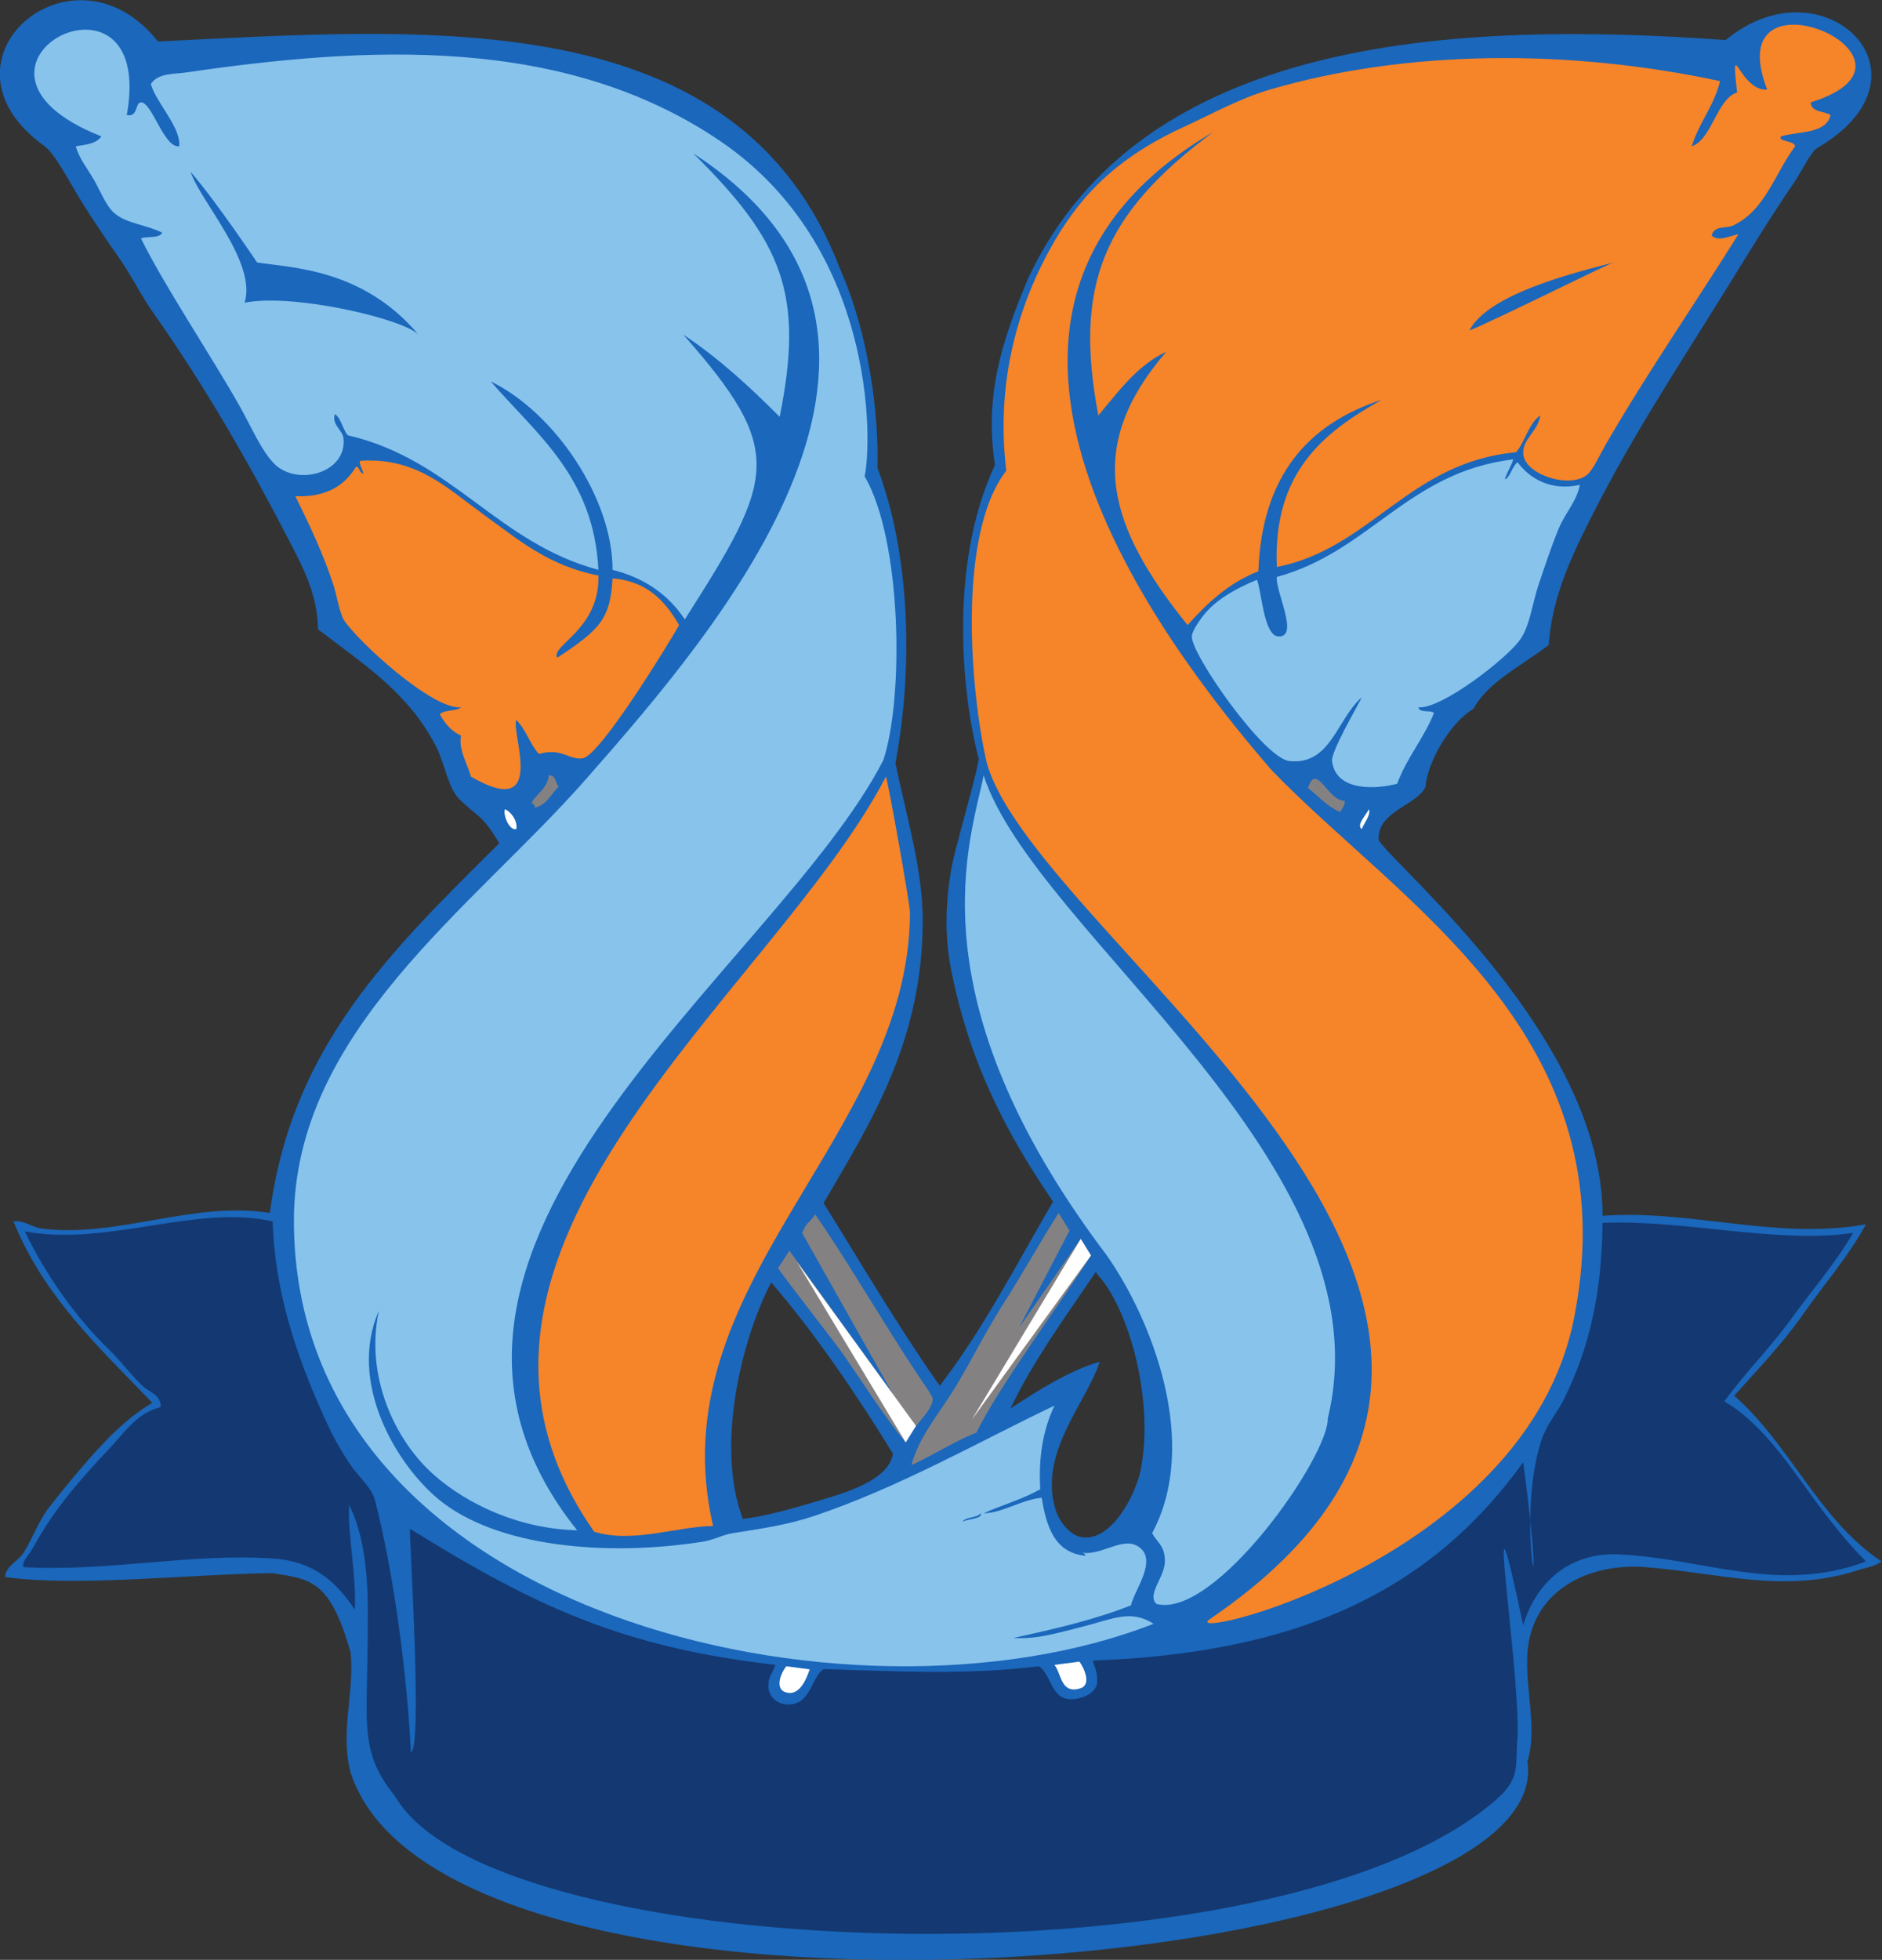
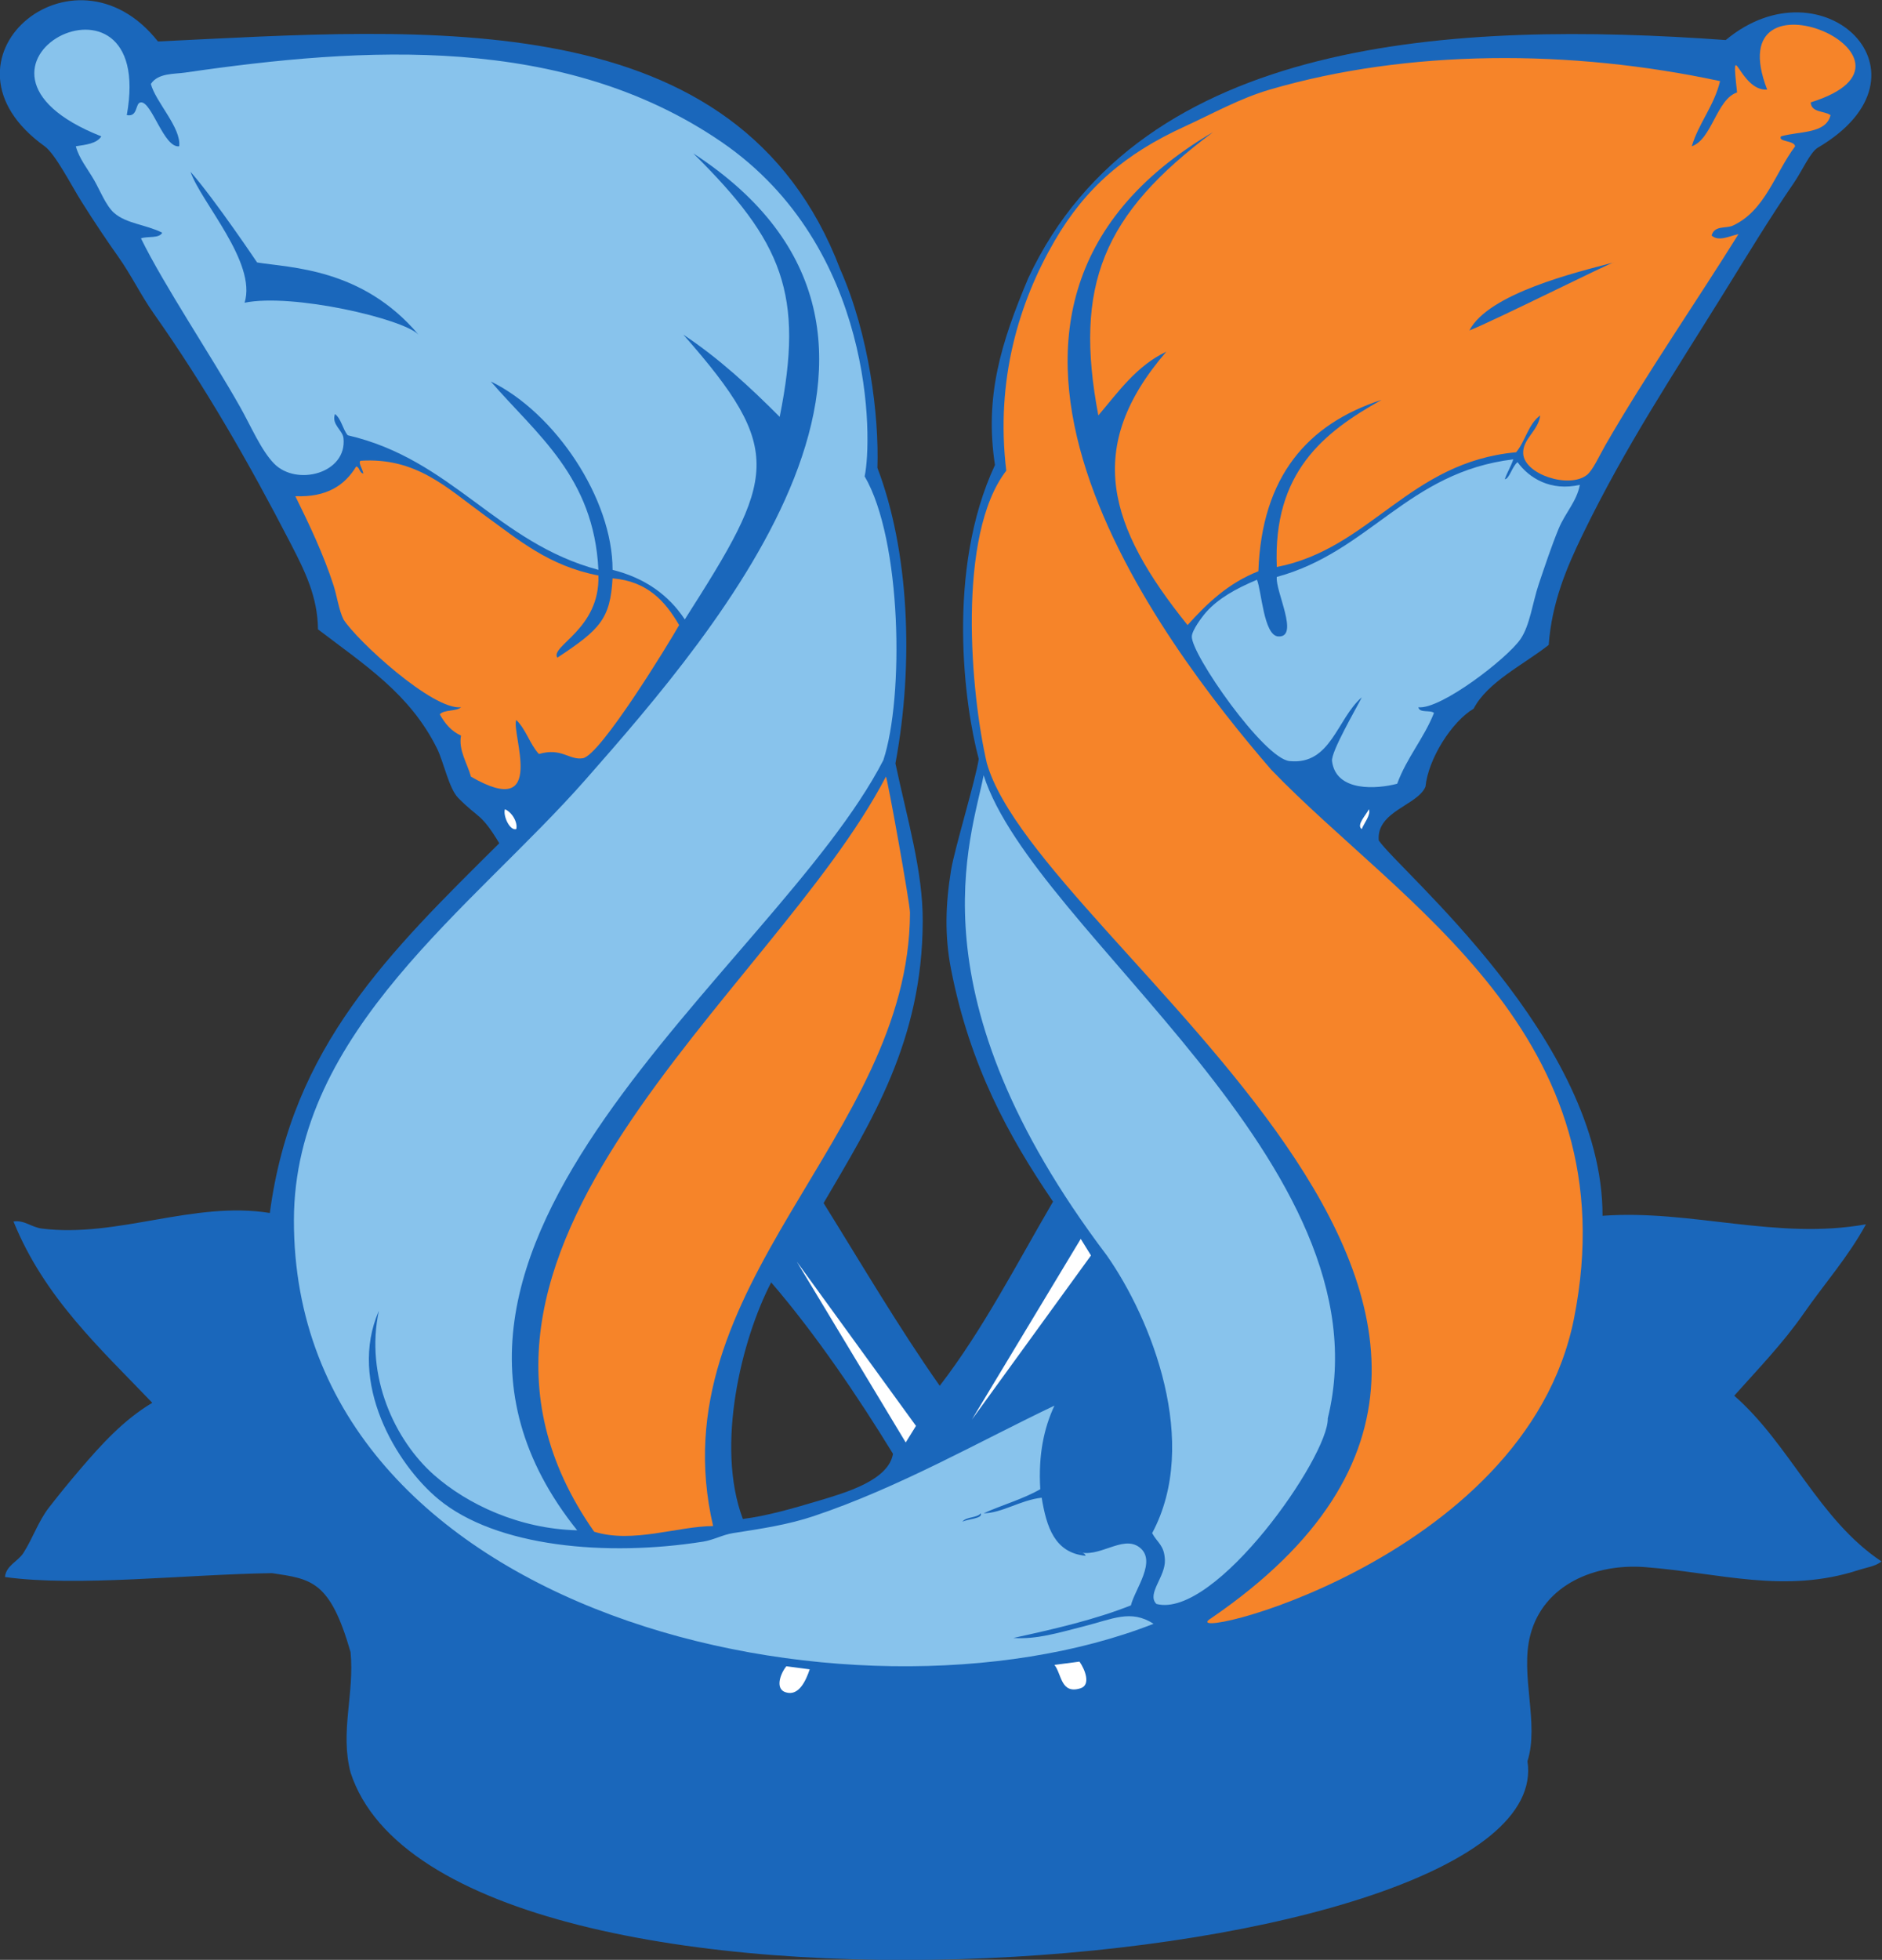
<svg xmlns="http://www.w3.org/2000/svg" viewBox="0 0 637.693 663.907" height="663.907" width="637.693" xml:space="preserve" id="svg2" version="1.1">
  <rect x="0" y="0" width="637.693" height="663.907" fill="#333333" stroke="none" />
  <defs id="defs6" />
  <g transform="matrix(1.333,0,0,-1.333,0,663.907)" id="g10">
    <g transform="scale(0.1)" id="g12">
-       <path id="path14" style="fill:#1a67bb;fill-opacity:1;fill-rule:evenodd;stroke:none" d="m 401.5,4875.18 c 684.35,32.67 1474.49,102.6 1734.22,-578.88 73.76,-166.55 98.91,-372.48 94.58,-504.72 79.93,-209.94 93.68,-494.2 45.81,-751.23 30.96,-145.26 69.75,-274 69.39,-400.76 -0.87,-304.53 -130.01,-507.92 -252,-716.41 97.11,-156.09 190.73,-315.67 295.2,-464.39 109.64,142.35 195.07,308.92 288,468 -113.46,166.59 -211.56,346.54 -259.2,590.39 -16.66,85.28 -14.16,165.04 0,252 8.94,54.87 62.06,227.81 70.38,282.59 -36.33,134.56 -83.5,480.01 41.21,747.02 -26.45,172.91 14.31,308.42 84.75,475.12 287.6,614.82 1085.35,654.17 1772.86,604.88 246.84,205.56 551.28,-86.74 233.99,-273.61 -19.3,-11.37 -40.1,-59.4 -61.2,-90 -60.12,-87.22 -123.53,-191.93 -176.39,-277.2 -128.17,-206.74 -250.78,-390.67 -360,-615.6 -40.51,-83.42 -78.78,-173.49 -86.4,-280.8 -64.56,-50.76 -155.42,-94.02 -190.8,-161.99 -55.82,-32.92 -115.46,-127.85 -122.4,-198.01 -18.88,-47.53 -125.35,-62.25 -118.8,-136.8 51.53,-76.76 570.01,-506.13 568.8,-954 224.72,16.64 442.71,-62.52 669.6,-21.59 -44.55,-82.17 -106.29,-151.86 -158.4,-226.82 -52.48,-75.47 -116,-141.08 -176.41,-208.79 141.59,-123.61 215.01,-315.4 374.41,-421.21 -15.28,-12.429 -38.76,-15.417 -57.6,-21.589 -188,-61.672 -354.5,-7.363 -543.6,7.196 C 4056.48,1007.61 3923.67,955 3889.89,825.176 3863.41,723.43 3913.31,600.477 3882.7,504.773 3965.86,-44.199 1134.04,-271.426 891.098,475.984 c -27.27,104.114 10.285,199.731 0,306.008 -52.145,181.699 -99.637,185.692 -199.571,200.684 -218.461,-3.067 -495.312,-35.352 -678.828,-9.895 2.129,28.899 33.195,39.809 46.805,61.199 24.141,37.97 38.102,80.79 64.797,115.21 25.996,33.51 51.66,65.02 79.199,97.2 53.426,62.4 110.277,125.69 183.602,169.18 -132.688,138.53 -274.692,267.72 -352.801,460.82 27.168,4.25 45.789,-14.7 72,-18.01 192.066,-24.3 385.187,70.9 579.597,39.6 55.875,423.41 305.114,663.6 583.202,939.6 -46.75,77.85 -51.84,61.65 -104.4,115.21 -23.73,24.17 -36.79,91.39 -54,126 -69.08,138.85 -183.774,211.76 -302.399,302.39 -0.922,82.62 -32.754,146.98 -68.399,216 -106.781,206.75 -218.496,401.36 -349.203,586.8 -32.738,46.46 -56.906,97.31 -90,144 -29.449,41.56 -60.484,87.74 -93.597,140.4 -26.2,41.67 -66.489,120.95 -93.602,140.41 -303.898,217.96 72.598,539.18 288,266.39 z M 2784.7,1746.79 c 3.05,0.66 3.4,-1.41 3.59,-3.61 81.59,-87.42 145.62,-319.25 111.6,-496.79 -11.67,-60.93 -72.25,-181.43 -147.59,-172.8 -31.07,3.56 -59.02,39.15 -68.41,68.4 -46.51,144.91 78.26,274.09 111.61,378 -78.21,-22.66 -158.65,-74.11 -226.81,-118.81 55.43,117.38 141.15,235.64 216.01,345.61 z m -896.4,-626.4 c -70.45,186.17 -2.5,458.27 72,601.19 113.74,-132.26 220.66,-290.54 309.6,-435.6 -11.19,-67.61 -120.76,-98.88 -187.2,-118.8 -66.82,-20.02 -134.25,-39.41 -194.4,-46.79 v 0" />
+       <path id="path14" style="fill:#1a67bb;fill-opacity:1;fill-rule:evenodd;stroke:none" d="m 401.5,4875.18 c 684.35,32.67 1474.49,102.6 1734.22,-578.88 73.76,-166.55 98.91,-372.48 94.58,-504.72 79.93,-209.94 93.68,-494.2 45.81,-751.23 30.96,-145.26 69.75,-274 69.39,-400.76 -0.87,-304.53 -130.01,-507.92 -252,-716.41 97.11,-156.09 190.73,-315.67 295.2,-464.39 109.64,142.35 195.07,308.92 288,468 -113.46,166.59 -211.56,346.54 -259.2,590.39 -16.66,85.28 -14.16,165.04 0,252 8.94,54.87 62.06,227.81 70.38,282.59 -36.33,134.56 -83.5,480.01 41.21,747.02 -26.45,172.91 14.31,308.42 84.75,475.12 287.6,614.82 1085.35,654.17 1772.86,604.88 246.84,205.56 551.28,-86.74 233.99,-273.61 -19.3,-11.37 -40.1,-59.4 -61.2,-90 -60.12,-87.22 -123.53,-191.93 -176.39,-277.2 -128.17,-206.74 -250.78,-390.67 -360,-615.6 -40.51,-83.42 -78.78,-173.49 -86.4,-280.8 -64.56,-50.76 -155.42,-94.02 -190.8,-161.99 -55.82,-32.92 -115.46,-127.85 -122.4,-198.01 -18.88,-47.53 -125.35,-62.25 -118.8,-136.8 51.53,-76.76 570.01,-506.13 568.8,-954 224.72,16.64 442.71,-62.52 669.6,-21.59 -44.55,-82.17 -106.29,-151.86 -158.4,-226.82 -52.48,-75.47 -116,-141.08 -176.41,-208.79 141.59,-123.61 215.01,-315.4 374.41,-421.21 -15.28,-12.429 -38.76,-15.417 -57.6,-21.589 -188,-61.672 -354.5,-7.363 -543.6,7.196 C 4056.48,1007.61 3923.67,955 3889.89,825.176 3863.41,723.43 3913.31,600.477 3882.7,504.773 3965.86,-44.199 1134.04,-271.426 891.098,475.984 c -27.27,104.114 10.285,199.731 0,306.008 -52.145,181.699 -99.637,185.692 -199.571,200.684 -218.461,-3.067 -495.312,-35.352 -678.828,-9.895 2.129,28.899 33.195,39.809 46.805,61.199 24.141,37.97 38.102,80.79 64.797,115.21 25.996,33.51 51.66,65.02 79.199,97.2 53.426,62.4 110.277,125.69 183.602,169.18 -132.688,138.53 -274.692,267.72 -352.801,460.82 27.168,4.25 45.789,-14.7 72,-18.01 192.066,-24.3 385.187,70.9 579.597,39.6 55.875,423.41 305.114,663.6 583.202,939.6 -46.75,77.85 -51.84,61.65 -104.4,115.21 -23.73,24.17 -36.79,91.39 -54,126 -69.08,138.85 -183.774,211.76 -302.399,302.39 -0.922,82.62 -32.754,146.98 -68.399,216 -106.781,206.75 -218.496,401.36 -349.203,586.8 -32.738,46.46 -56.906,97.31 -90,144 -29.449,41.56 -60.484,87.74 -93.597,140.4 -26.2,41.67 -66.489,120.95 -93.602,140.41 -303.898,217.96 72.598,539.18 288,266.39 z M 2784.7,1746.79 z m -896.4,-626.4 c -70.45,186.17 -2.5,458.27 72,601.19 113.74,-132.26 220.66,-290.54 309.6,-435.6 -11.19,-67.61 -120.76,-98.88 -187.2,-118.8 -66.82,-20.02 -134.25,-39.41 -194.4,-46.79 v 0" />
      <path id="path16" style="fill:#88c3ec;fill-opacity:1;fill-rule:evenodd;stroke:none" d="m 2500.29,3010.38 c 127.8,-398.96 1032.73,-989.7 874.81,-1634.4 2.71,-96.28 -285.9,-510.464 -435.61,-471.605 -25.43,25.73 23.19,68.789 21.6,111.605 -1.4,38.07 -19.53,44 -32.4,68.4 122.85,229.1 -1.28,543.09 -115.19,705.61 -501.7,663.42 -343.77,1060.26 -313.21,1220.39 z m -763.19,1119.6 c 260.56,-295.94 233.84,-362.69 3.6,-723.6 -41.13,62.08 -101.11,105.3 -183.6,126 0.34,180.72 -146.18,399.3 -309.6,478.8 116.66,-134.99 261.98,-242.02 273.6,-478.8 -257.54,68.86 -371.96,280.85 -637.198,342 -13.089,15.71 -16.109,41.5 -32.402,54 -9.613,-26.39 19.453,-41 21.602,-61.2 9.543,-89.7 -119.184,-123.25 -176.403,-64.8 -32.922,33.64 -58.539,94.61 -86.402,144 -73.578,130.47 -193.027,308.2 -251.996,428.41 16.75,6.05 46.488,-0.9 54,14.39 -42.121,21.07 -91.086,22.71 -122.399,50.41 -20.582,18.19 -35.547,56.91 -50.398,82.79 -17.145,29.88 -38.305,54.95 -46.805,86.41 25.969,4.03 53.207,6.78 64.801,25.19 -449.395,177.75 141.543,480.31 64.801,54 29.637,-5.44 20.41,31.59 36,32.4 27.777,1.45 58.484,-116.75 97.195,-111.59 5.649,47.14 -60.141,112.64 -71.996,158.39 18.387,28.09 59.055,24.82 86.402,28.8 455.293,66.25 962.398,98.84 1364.398,-176.39 389.33,-267.25 383.45,-756.36 363.6,-849.61 94.3,-161.25 100.51,-560.86 47.46,-721.38 C 1971.27,2516.3 892.574,1808.78 1467.1,1091.58 c -146.9,3.46 -278.9,65.81 -363.6,140.41 -99.83,87.9 -176.258,251.31 -140.398,417.6 -79.582,-181.45 43.098,-389.21 151.198,-478.81 147.22,-122.01 428.13,-146.8 673.2,-108 25.94,4.11 50.18,17.65 75.6,21.6 72.82,11.34 139.26,21.15 205.2,43.2 218.01,72.93 425.21,192.04 611.99,280.8 -26.37,-56.41 -41.31,-124.28 -35.99,-212.4 -43.37,-25.02 -96.87,-39.94 -144.01,-61.21 47.37,0.68 93.54,33.67 147.6,39.61 12.25,-74.15 32.75,-140.06 111.6,-147.59 -2.08,8.72 -13.59,8.01 -21.6,10.79 54.94,-19.66 115.07,43.51 158.41,10.8 45.6,-34.42 -11.81,-106.888 -21.6,-147.599 -91.06,-36.152 -194.29,-60.117 -298.8,-82.804 59.45,-4.024 112.77,12.777 176.4,28.808 76.86,19.367 121.68,44.516 180,7.192 C 2168.81,554.441 745.523,872.234 747.102,1879.99 c 0.781,479.99 455.478,794.23 741.598,1119.6 338.57,384.98 983.75,1128.37 273.6,1591.19 227.19,-224.87 282.27,-358.05 219.6,-669.6 -75.51,75.71 -153.94,148.46 -244.8,208.8 z m -1115.389,81.25 c 121.836,24.93 404.329,-40.96 442.189,-81.25 -143.201,169.94 -326.814,169.72 -410.4,183.61 0,0 -107.211,159.77 -169.199,230.39 26.031,-76.64 169.199,-230.39 137.41,-332.75 z M 2446.3,1113.18 c 13,7.48 52.29,7.58 46.8,21.59 -10.25,-12.54 -37.45,-8.15 -46.8,-21.59 z m 1400.4,2700 c -6.02,-17.97 -15.47,-32.53 -21.6,-50.39 11.05,-0.17 19.22,33.51 32.4,43.19 29.36,-40.24 83.81,-74.57 158.4,-57.6 -8.28,-42.88 -36.77,-70.03 -54.01,-111.6 -17.22,-41.55 -34.27,-92.62 -50.39,-140.4 -15.99,-47.37 -22.4,-105.1 -46.8,-140.4 -34,-49.17 -202.74,-179.16 -259.2,-172.8 2.52,-15.47 29.9,-6.09 39.6,-14.39 -25.98,-65.24 -69.13,-113.27 -93.6,-180 -51.15,-13.46 -155.6,-21.66 -165.6,57.59 -2.99,23.55 61.68,133.82 75.6,162 -63.26,-54.49 -78.27,-172.69 -183.61,-162 -65.69,6.68 -250.23,271.75 -248.4,316.8 0.68,16.31 26.7,50.68 36.01,61.2 30.88,34.94 75.59,60.16 129.6,82.8 11.7,-27.68 17.03,-141.79 53.99,-144 54.99,-3.29 -7.77,115.31 -3.59,151.2 236.05,63.94 333.29,266.71 601.2,298.8 v 0" />
-       <path id="path18" style="fill:#848182;fill-opacity:1;fill-rule:evenodd;stroke:none" d="m 1395.1,3010.38 c 18.78,0.78 16.15,-19.85 25.2,-28.8 -19.65,-18.75 -29.94,-46.86 -61.2,-54 2.62,9.82 -7.15,7.25 -7.2,14.4 13.98,23.23 39.35,35.06 43.2,68.4 z m 676.8,-1116 c 73.05,-103.04 178.04,-283.47 262.8,-410.4 10.57,-15.83 35.66,-50.42 36,-57.59 1.62,-34.12 -62.11,-78.99 -68.4,-111.62 -51.99,62.43 -99.75,138.26 -158.4,223.21 -22.53,32.65 -137.82,178.43 -166.17,219.9 l 28.89,44.39 263.03,-364.52 -230.69,409.3 c 11.59,29.73 18.58,24.23 32.94,47.33 z m 619.19,3.61 27.45,-44.93 -128.25,-246.67 156.87,225.74 26.04,-42.11 c -67.99,-108.13 -240.76,-342.95 -290.9,-450.03 -59.04,-23.77 -108.82,-56.79 -165.6,-82.81 19.89,74.1 70.49,130.46 111.6,198 40.73,66.94 77.65,142.61 122.39,212.4 50.52,78.79 95.63,161.24 140.4,230.41 z m 727.2,1047.59 c 0.83,-14.03 -7.73,-18.66 -10.79,-28.8 -34.46,13.55 -55.64,40.37 -82.8,61.2 21.85,67.86 50.57,-33.95 93.59,-32.4 v 0" />
-       <path id="path20" style="fill:#143871;fill-opacity:1;fill-rule:evenodd;stroke:none" d="m 693.102,1876.39 c 5.66,-196.64 73.406,-374.82 144,-525.61 13.218,-28.24 33.793,-63.49 53.996,-93.6 16.558,-24.66 53.847,-58.43 61.203,-86.4 49.329,-187.565 82.719,-451.592 92.169,-643.573 29.85,10.02 -3.21,534.123 -2.54,568.223 318.71,-197.801 540.56,-301.242 929.17,-345.852 -10.35,-28.426 -18.12,-26.648 -18,-57.586 3.37,-35.793 44.41,-54.543 79.2,-36.008 29.87,17.95 37.6,68.657 61.2,82.805 188.55,-5.398 357.4,-15.801 547.19,7.195 31.05,-18.843 30.44,-82.988 80.36,-83.828 14.06,-0.437 52.79,4.864 66.58,34.621 4.04,24.082 -0.85,37.688 -10.13,63.606 513.96,19.09 853.05,169.5 1094.39,503.997 67.57,-509.954 -24.96,-159.28 46.8,57.61 12.74,38.45 41.02,70.74 57.61,104.4 61.3,124.34 95.4,260.74 97.2,446.39 207.33,8.94 449.21,-54.62 637.19,-25.2 -46.22,-79.1 -106.03,-147.22 -158.39,-219.6 -53.23,-73.55 -116.3,-135.66 -169.2,-208.79 86.28,-50.16 152.07,-143.08 212.4,-226.82 47.71,-66.21 95.41,-127.67 147.6,-180 -223.48,-83.94 -413.34,8.92 -630,18.01 -120.56,5.06 -207.62,-67.646 -241.21,-179.997 -105.64,497.597 -8.35,-102.785 -14.39,-280.793 -6.13,-75.891 5.8,-99.57 -38.69,-148.106 -531.1,-502.832 -2563.4,-442.597 -2814.01,-6.433 -89.019,109.605 -72.312,179.637 -70.499,370.523 1.07,113.078 8.293,259.156 -46.801,370.816 -4.469,-73.49 18.766,-177.804 14.398,-266.402 -42.789,63.528 -97.152,121.722 -205.199,129.602 -208.347,15.17 -422.269,-34.031 -637.195,-21.613 -5.184,13.683 13.977,29.683 25.199,50.403 51.512,95.14 119.328,172.6 194.399,252 41.136,43.53 68.277,88.61 129.597,104.39 0.289,31.9 -29.187,37.4 -46.801,54.02 -28.613,26.96 -53.07,61.21 -82.796,90 -85.649,82.94 -159.454,186.19 -216,302.39 209.527,-39.29 437.789,69.94 630,25.21 v 0" />
      <path id="path22" style="fill:#f68429;fill-opacity:1;fill-rule:evenodd;stroke:none" d="m 4602.7,4720.38 c 1.26,-26.33 34.1,-21.09 50.4,-32.4 -11.66,-48.33 -79.64,-40.36 -126,-54 -8.39,-14.51 33.46,-9.63 36,-25.19 -51.65,-68.76 -75.89,-163.4 -158.4,-201.61 -17.39,-8.04 -46.45,1.48 -54.01,-25.2 18.08,-16.1 44.8,-1.55 68.4,3.6 -98.49,-158.65 -235.5,-357.62 -338.4,-536.4 -15.29,-26.58 -31.78,-63.75 -46.8,-75.59 -45.17,-35.67 -158.87,1.01 -162,53.99 -2.2,37.4 38.41,57.72 43.21,97.21 -30.07,-21.54 -37.74,-65.46 -61.21,-93.61 -272.67,-24.93 -369.53,-244.85 -608.39,-291.59 -9.93,240.31 118.55,342.24 266.39,424.79 -188.28,-61.3 -304.62,-194.58 -313.2,-435.59 -75.81,-29.79 -130.06,-81.13 -180,-136.81 -201.21,249.88 -264.76,450.63 -53.99,694.8 -75.68,-35.92 -121.56,-101.64 -172.81,-161.99 -62.57,330.31 10.92,511.17 291.61,720 -778.38,-456.72 -128.6,-1299.97 147.59,-1620.01 329.18,-342.69 913.32,-674.05 769.78,-1395.57 -124.65,-622.73 -1033.97,-829.444 -922.47,-761.3 1133.32,775.86 -438.34,1709.63 -570.02,2173.46 -40.98,176.84 -76.97,579.42 49.51,743.01 -27.97,230.8 32.71,428.69 122.4,583.2 79.07,136.19 179.74,222.32 331.21,291.6 70.72,32.36 140.34,71.48 216,93.61 351.7,102.85 765.33,103.15 1144.8,21.59 -15.5,-63.7 -53.42,-104.98 -72.01,-165.59 51.38,17.29 63.05,119.79 115.21,136.79 -16.89,154.11 6.24,2.11 76.48,7.29 -128.71,332.67 463.63,77.26 110.72,-32.49 z M 1521.1,3517.98 c 4.36,-137.06 -123.4,-178.89 -104.4,-208.8 108.76,71.74 134.59,98.81 140.4,201.6 88.6,-7.4 133.87,-58.14 169.2,-118.8 -26.3,-46.63 -200.3,-331.32 -244.8,-338.39 -35.07,-5.58 -53.41,27.82 -111.6,10.8 -23.13,24.86 -32.99,63.01 -57.6,86.39 -13.65,-32.19 80.83,-257.41 -115.2,-144 -8.63,32.47 -32.45,67.95 -25.2,104.4 -24.83,11.17 -41.14,30.87 -54,54 11.29,12.72 41.28,6.72 54,18 -72.2,-7.84 -264.927,169.75 -298.798,223.2 -11.856,24.05 -16.547,59.64 -25.204,86.41 -25.617,79.24 -62.035,155.58 -97.199,226.8 80.047,-3.26 125.832,27.76 154.801,75.59 9.488,-2.51 7.609,-16.39 18,-18 -0.984,10.02 -13.555,26.97 -7.199,32.41 141.759,9.16 219.249,-68.64 313.199,-136.8 90.3,-65.52 165.25,-130.09 291.6,-154.81 z m 730.8,-511.2 c 3.06,0.67 61.25,-321.66 61.2,-345.6 -1.36,-571.49 -643.26,-944.63 -500.4,-1558.81 -90.8,-0.6 -204.64,-45.03 -302.4,-14.39 -498.25,710.79 453.94,1366.06 741.6,1918.8 z m 1850.4,1306.81 c -95.5,-24.91 -318.46,-78.79 -367.2,-172.81 57.19,21.76 366.74,176.65 367.2,172.81 v 0" />
      <path id="path24" style="fill:#ffffff;fill-opacity:1;fill-rule:evenodd;stroke:none" d="m 2302.3,1314.77 26.05,42.12 -302.89,417.28 276.84,-459.4 z m 1177.19,1609.21 c 5.92,-14.41 -12.46,-35.45 -17.99,-50.39 -15.04,10.17 12.31,37.25 17.99,50.39 z M 2058.22,738.215 c -9.68,-28.711 -27.71,-68.957 -60.92,-58.332 -26.9,7.91 -15,45.555 1.52,66.14 l 59.4,-7.808 z m 685.78,19.59 c 13.79,-19.582 29.66,-59.121 2.57,-67.754 -50.42,-15.852 -47.68,36.277 -66.28,59.527 l 63.71,8.227 z M 1283.5,2923.98 c 17.6,-7.1 33.08,-33.14 28.8,-50.39 -16.29,-5.25 -34.21,33.93 -28.8,50.39 z m 1463.66,-1091.85 26.04,-42.11 -302.89,-417.29 276.85,459.4 v 0" />
    </g>
  </g>
</svg>